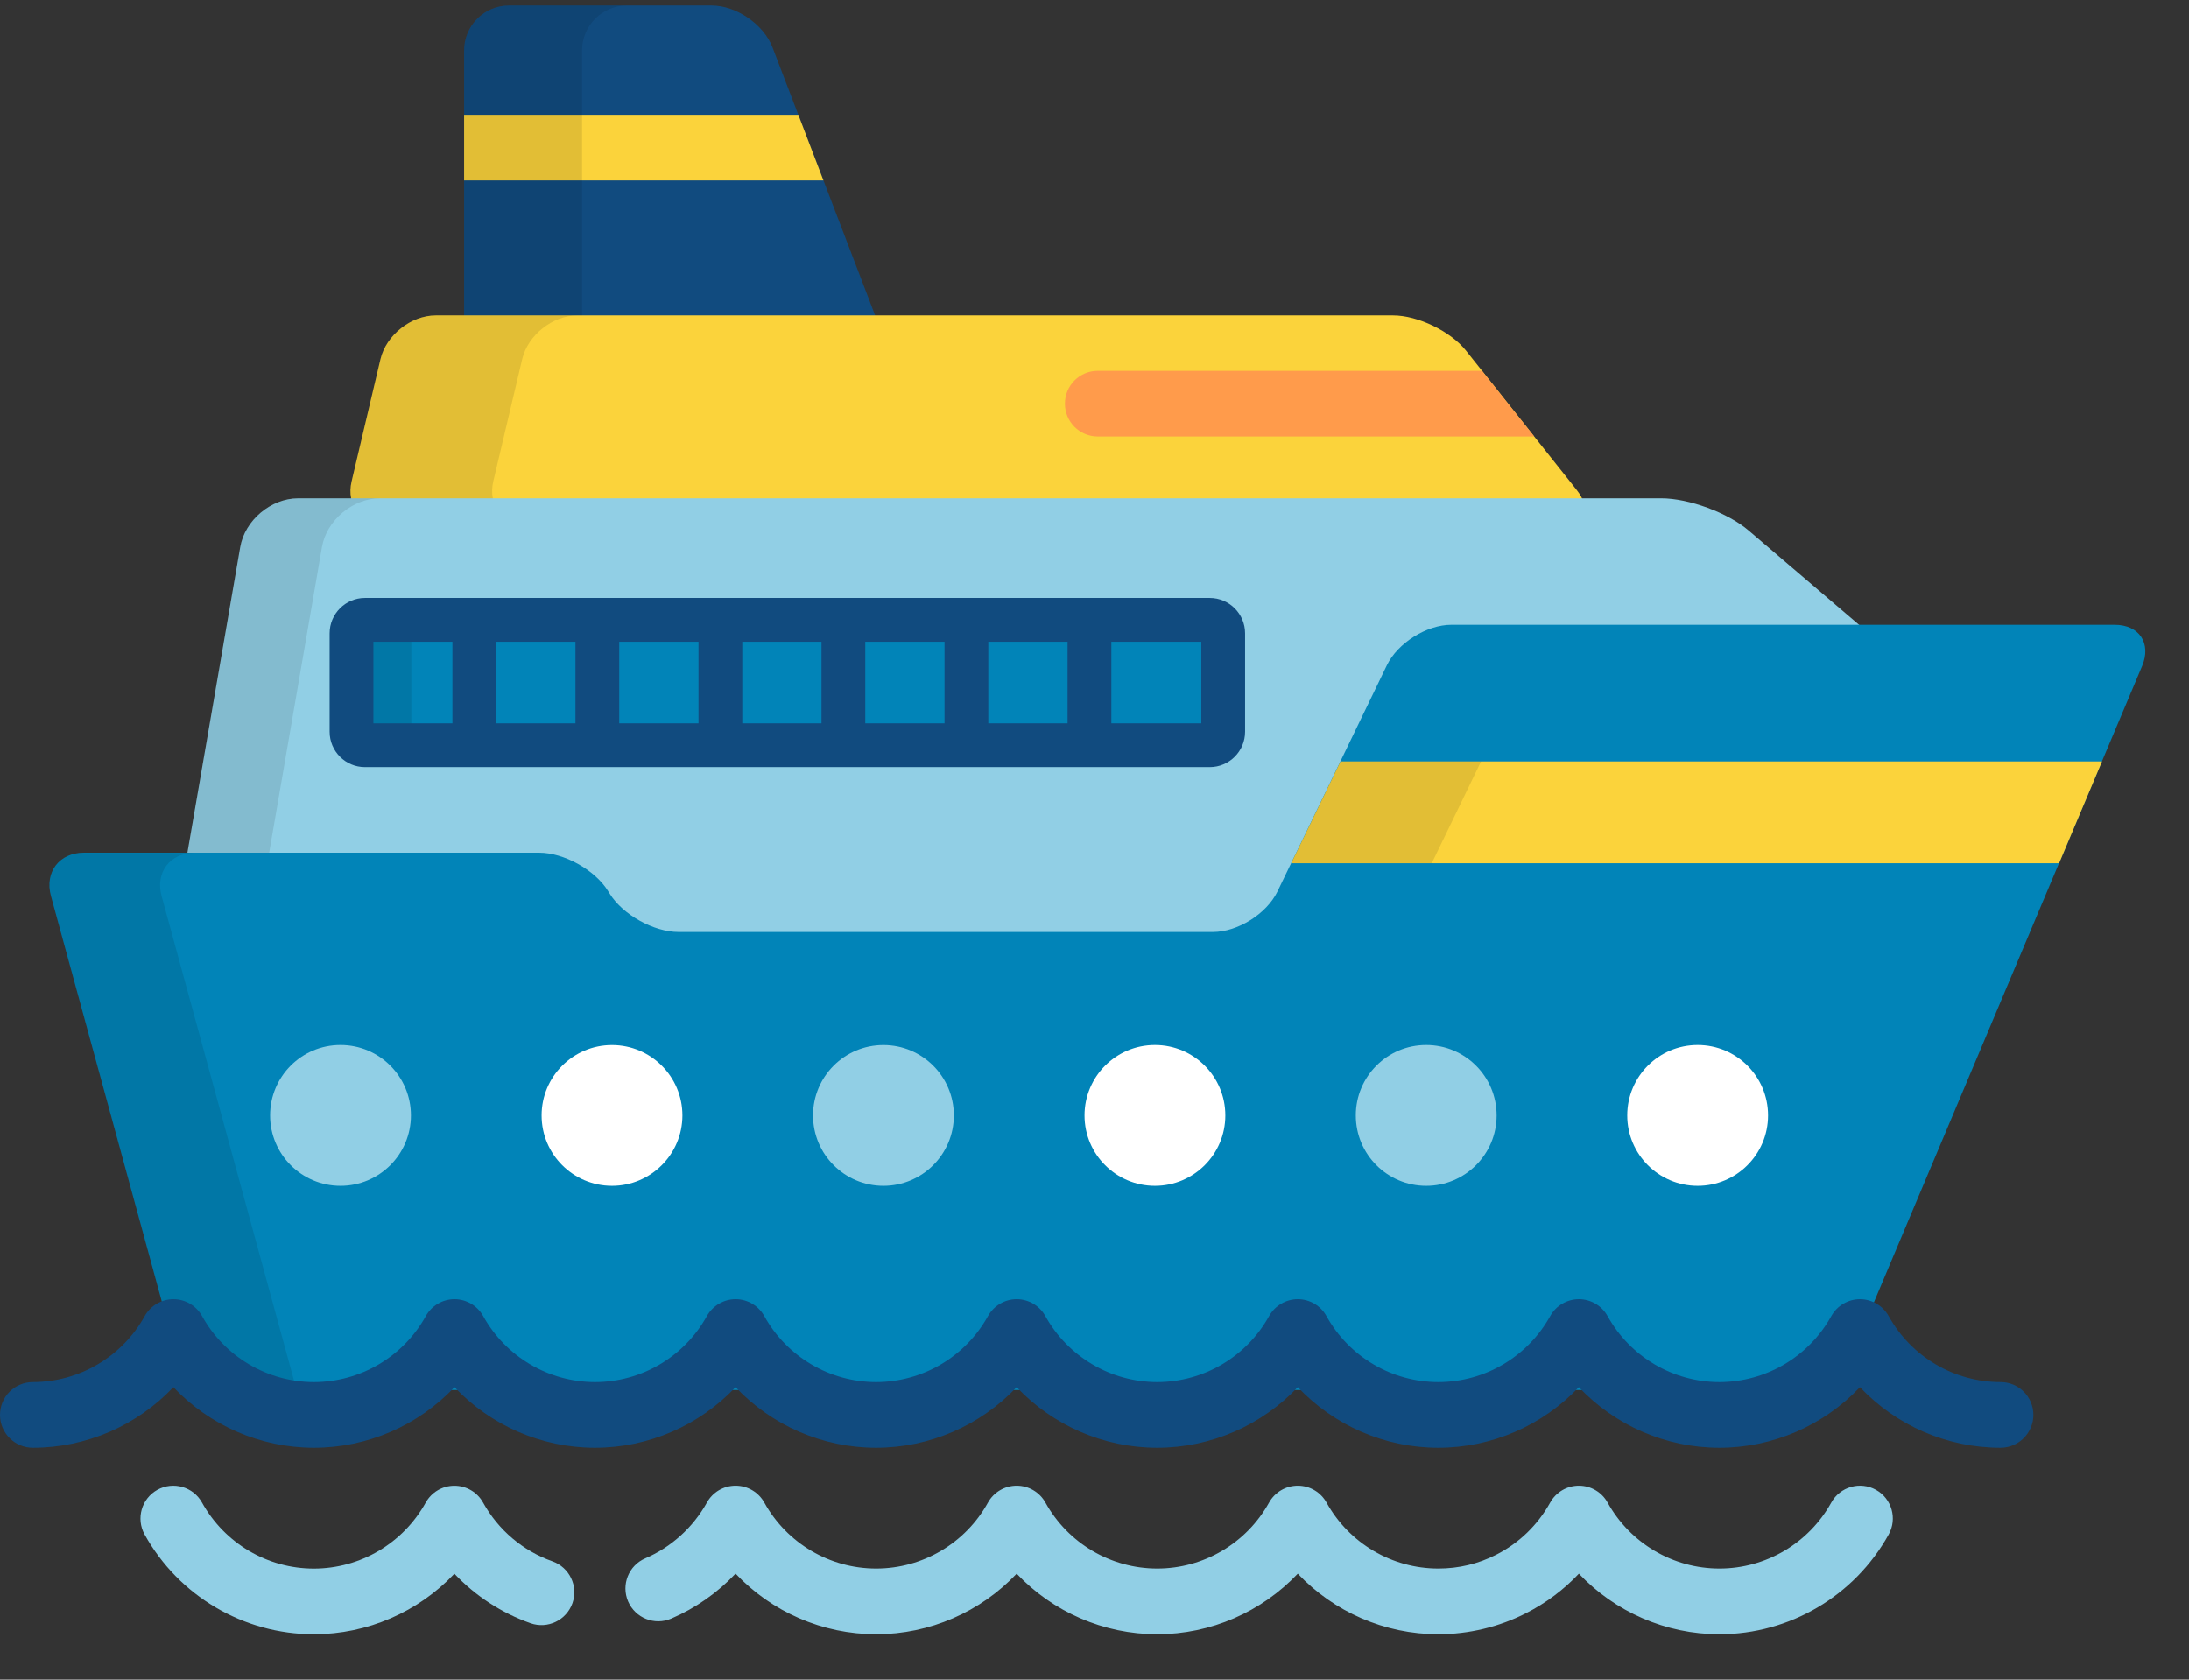
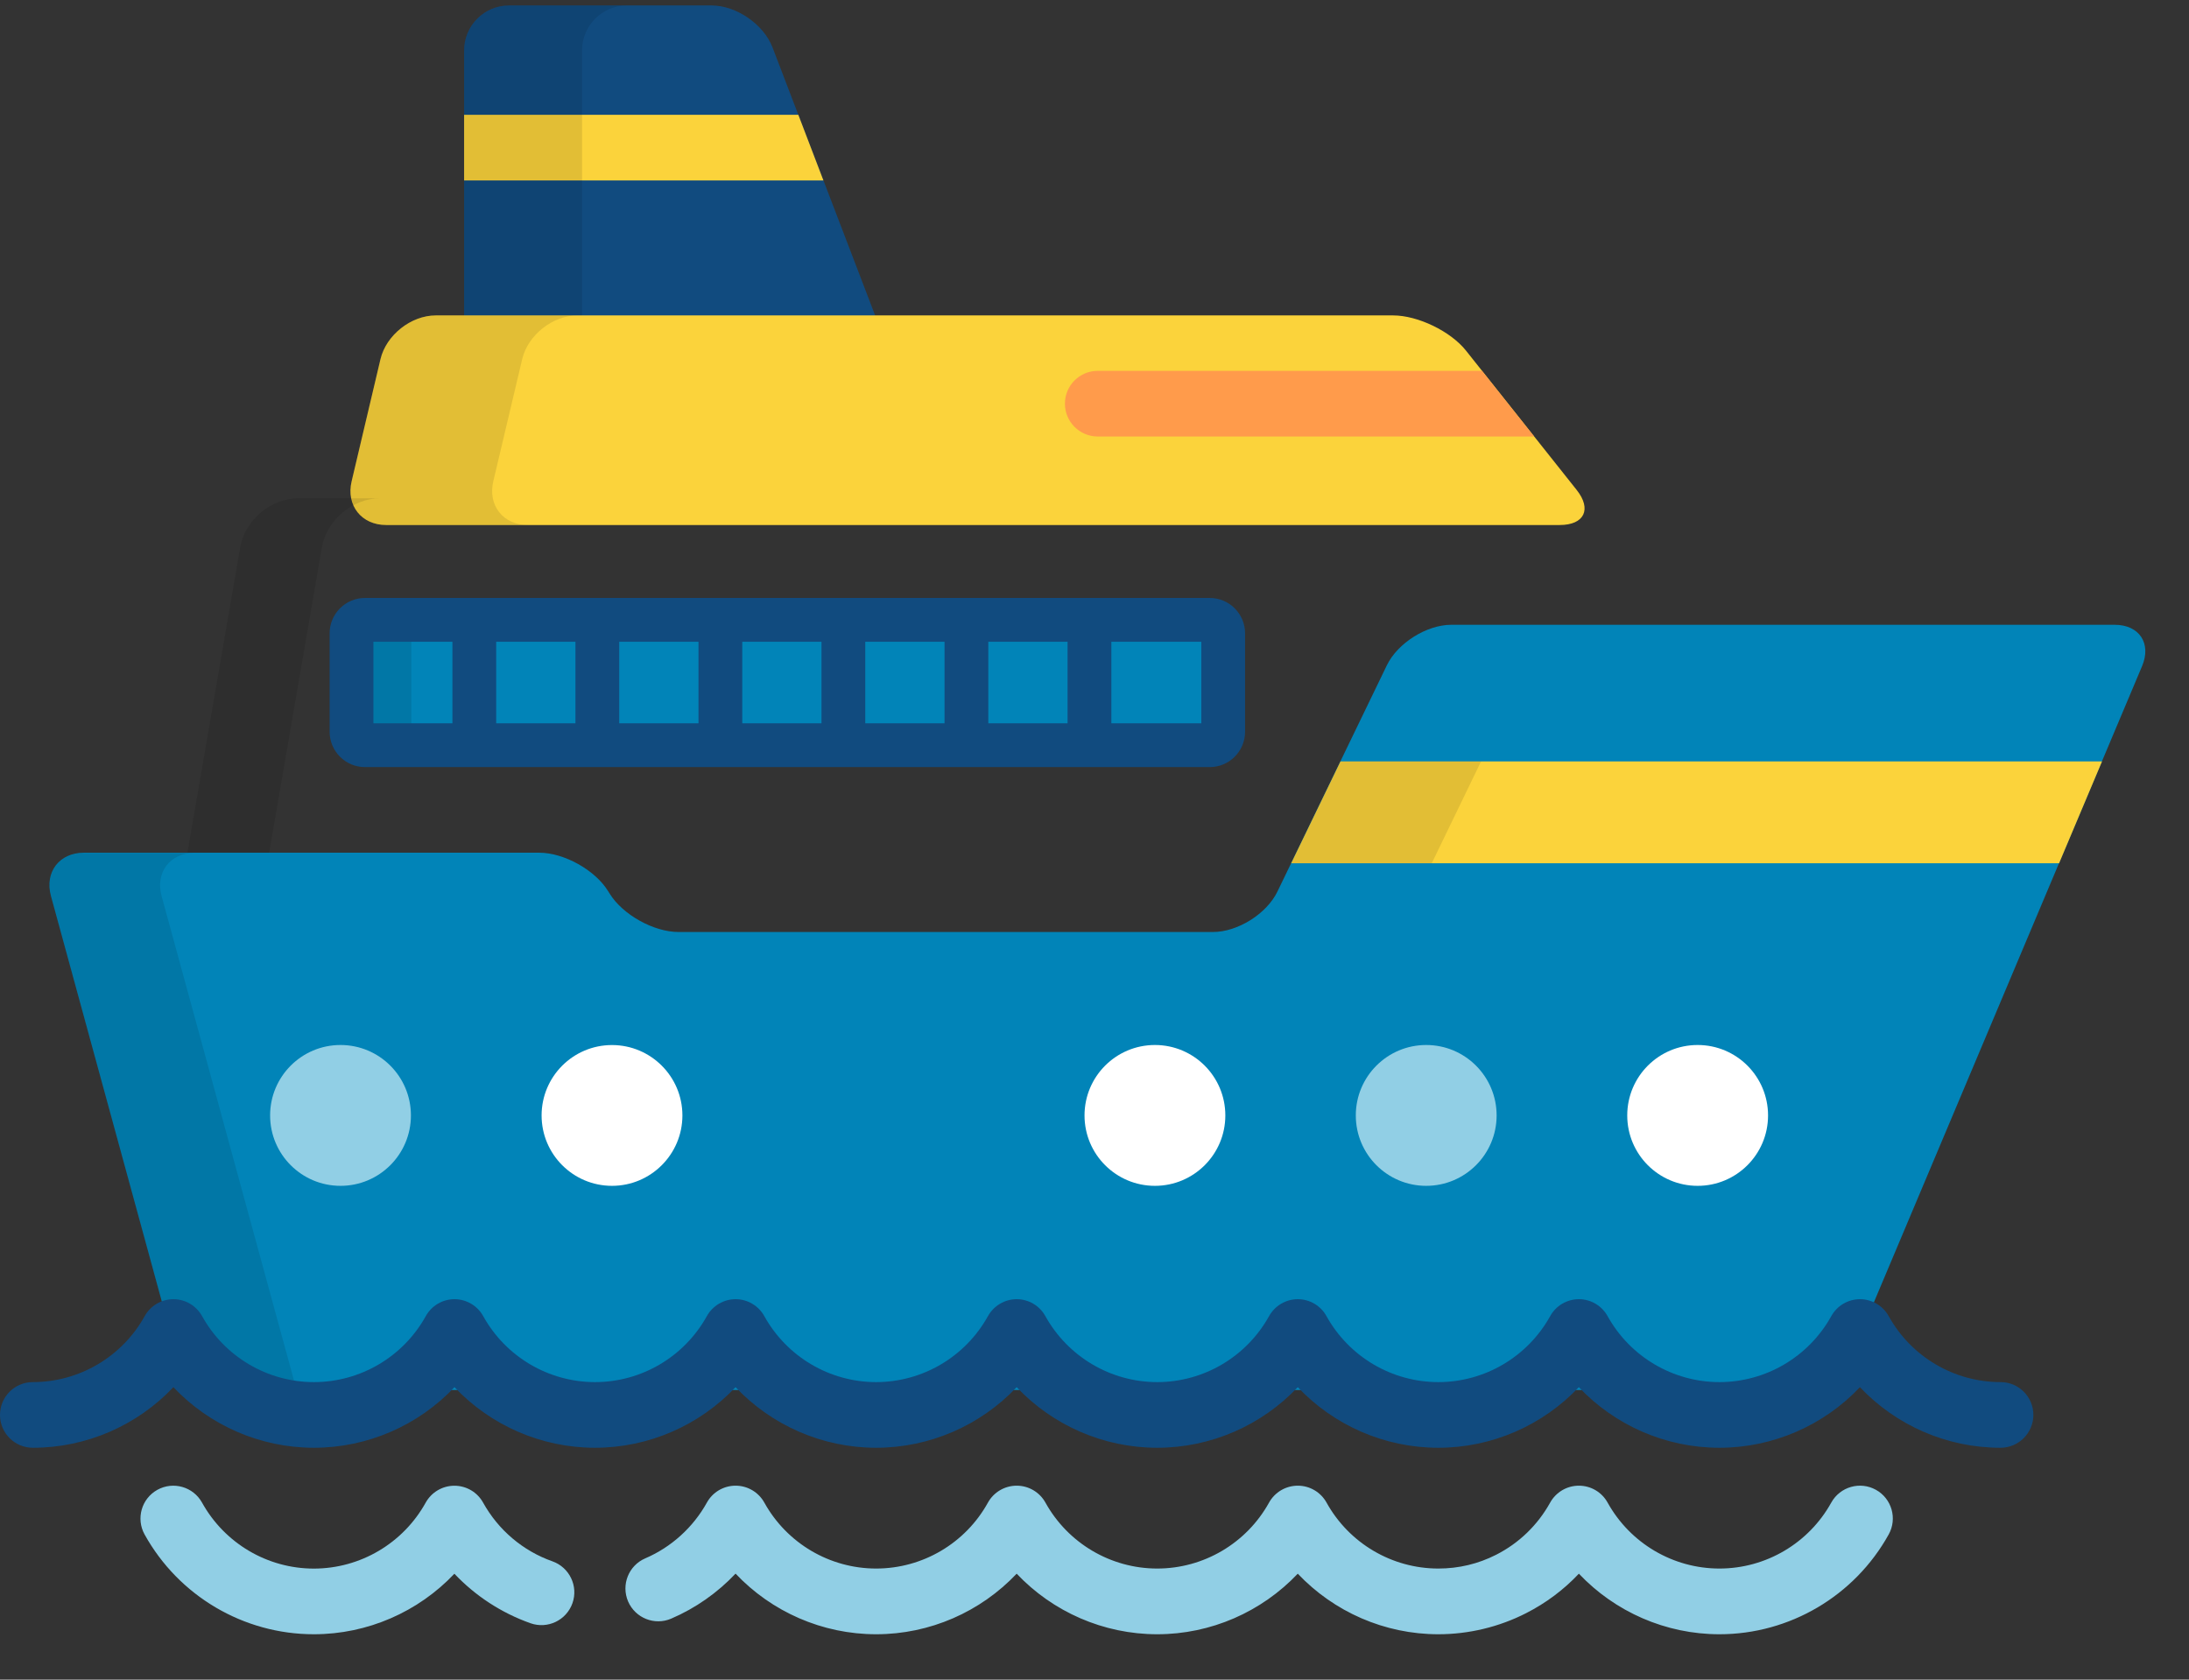
<svg xmlns="http://www.w3.org/2000/svg" width="43" height="33" viewBox="0 0 43 33" fill="none">
  <rect x="0" y="0" width="43" height="33" fill="#333333" stroke="none" />
  <path d="M17.324 6.545C17.497 6.998 17.242 7.369 16.758 7.369H9.998C9.513 7.369 9.117 6.972 9.117 6.487V0.989C9.117 0.504 9.513 0.107 9.998 0.107H13.978C14.463 0.107 15.002 0.478 15.175 0.931L17.324 6.545Z" fill="#114B7F" />
  <path d="M9.117 3.545H16.175L15.682 2.255H9.117V3.545Z" fill="#FBD33B" />
  <g opacity="0.1">
    <path d="M11.434 6.487V0.989C11.434 0.504 11.83 0.107 12.315 0.107H10C9.515 0.107 9.118 0.504 9.118 0.989V6.487C9.118 6.972 9.515 7.368 10 7.368H12.315C11.83 7.369 11.434 6.972 11.434 6.487Z" fill="black" />
  </g>
  <path d="M28.797 6.888C28.495 6.508 27.851 6.197 27.366 6.197H8.559C8.074 6.197 7.586 6.584 7.474 7.056L6.907 9.457C6.795 9.929 7.101 10.315 7.585 10.315H30.638C31.123 10.315 31.273 10.004 30.971 9.625L28.797 6.888Z" fill="#FBD33B" />
  <g opacity="0.1">
    <path d="M9.69 9.457L10.258 7.056C10.369 6.584 10.857 6.197 11.342 6.197H8.559C8.074 6.197 7.586 6.584 7.474 7.056L6.907 9.457C6.795 9.929 7.101 10.315 7.585 10.315H10.369C9.884 10.315 9.579 9.929 9.69 9.457Z" fill="black" />
  </g>
-   <path d="M10.592 17.613C10.781 17.613 11.111 17.797 11.211 17.957L11.25 18.018C11.667 18.686 12.541 19.171 13.328 19.171H23.827C24.637 19.171 25.514 18.621 25.867 17.892L28.018 13.444C28.085 13.305 28.356 13.135 28.51 13.135H37.524L34.349 10.422C33.943 10.074 33.172 9.79 32.636 9.79H5.857C5.322 9.79 4.81 10.221 4.719 10.749L3.533 17.613L10.592 17.613Z" fill="#91CFE5" />
  <path opacity="0.1" d="M5.139 17.613L6.324 10.749C6.415 10.221 6.928 9.79 7.463 9.79H5.857C5.322 9.79 4.81 10.221 4.719 10.749L3.533 17.613L5.139 17.613Z" fill="black" />
  <path d="M41.539 12.275H28.51C28.025 12.275 27.456 12.633 27.244 13.069L25.093 17.517C24.882 17.954 24.312 18.311 23.827 18.311H13.329C12.844 18.311 12.237 17.974 11.98 17.563L11.941 17.501C11.684 17.09 11.077 16.753 10.592 16.753H1.65C1.165 16.753 0.873 17.136 1.001 17.604L3.654 27.309H36.084L42.078 13.088C42.267 12.641 42.024 12.275 41.539 12.275Z" fill="#0184B8" />
  <g opacity="0.1">
-     <path d="M3.654 27.312H5.827L3.175 17.607C3.047 17.139 3.339 16.756 3.824 16.756H1.65C1.165 16.756 0.873 17.139 1.001 17.607L3.654 27.312Z" fill="black" />
+     <path d="M3.654 27.312H5.827L3.175 17.607C3.047 17.139 3.339 16.756 3.824 16.756H1.65C1.165 16.756 0.873 17.139 1.001 17.607Z" fill="black" />
  </g>
  <path d="M25.364 16.96H40.448L41.291 14.96H26.332L25.364 16.96Z" fill="#FBD33B" />
  <g opacity="0.1">
    <path d="M26.332 14.96L25.364 16.96H28.125L29.093 14.96H26.332Z" fill="black" />
  </g>
  <path d="M6.689 23.298C7.453 23.298 8.072 22.679 8.072 21.915C8.072 21.15 7.453 20.531 6.689 20.531C5.925 20.531 5.306 21.15 5.306 21.915C5.306 22.679 5.925 23.298 6.689 23.298Z" fill="#91CFE5" />
  <path d="M12.022 23.298C12.785 23.298 13.405 22.678 13.405 21.915C13.405 21.151 12.785 20.532 12.022 20.532C11.258 20.532 10.639 21.151 10.639 21.915C10.639 22.678 11.258 23.298 12.022 23.298Z" fill="white" />
-   <path d="M17.354 23.298C18.117 23.298 18.737 22.678 18.737 21.915C18.737 21.151 18.117 20.532 17.354 20.532C16.59 20.532 15.971 21.151 15.971 21.915C15.971 22.678 16.59 23.298 17.354 23.298Z" fill="#91CFE5" />
  <path d="M22.687 23.298C23.451 23.298 24.07 22.679 24.07 21.915C24.07 21.15 23.451 20.531 22.687 20.531C21.923 20.531 21.304 21.15 21.304 21.915C21.304 22.679 21.923 23.298 22.687 23.298Z" fill="white" />
  <path d="M28.016 23.298C28.779 23.298 29.399 22.679 29.399 21.915C29.399 21.15 28.779 20.531 28.016 20.531C27.252 20.531 26.633 21.15 26.633 21.915C26.633 22.679 27.252 23.298 28.016 23.298Z" fill="#91CFE5" />
  <path d="M33.348 23.298C34.112 23.298 34.731 22.679 34.731 21.915C34.731 21.15 34.112 20.531 33.348 20.531C32.584 20.531 31.965 21.15 31.965 21.915C31.965 22.679 32.584 23.298 33.348 23.298Z" fill="white" />
  <path d="M39.297 28.444C38.239 28.444 37.245 28.003 36.536 27.254C35.827 28.003 34.832 28.444 33.775 28.444C32.718 28.444 31.723 28.003 31.014 27.254C30.305 28.003 29.311 28.444 28.253 28.444C27.196 28.444 26.202 28.003 25.493 27.254C24.784 28.003 23.789 28.444 22.732 28.444C21.674 28.444 20.68 28.003 19.971 27.254C19.262 28.003 18.267 28.444 17.21 28.444C16.153 28.444 15.158 28.003 14.449 27.254C13.74 28.003 12.746 28.444 11.688 28.444C10.631 28.444 9.637 28.003 8.928 27.254C8.219 28.003 7.224 28.444 6.167 28.444C5.11 28.444 4.115 28.003 3.406 27.254C2.697 28.003 1.702 28.444 0.645 28.444C0.289 28.444 0 28.155 0 27.799C0 27.442 0.289 27.154 0.645 27.154C1.557 27.154 2.399 26.657 2.842 25.858C2.955 25.653 3.172 25.525 3.406 25.525C3.64 25.525 3.856 25.653 3.97 25.858C4.413 26.657 5.255 27.154 6.167 27.154C7.079 27.154 7.921 26.657 8.364 25.858C8.477 25.653 8.693 25.525 8.928 25.525C9.162 25.525 9.378 25.653 9.492 25.858C9.935 26.657 10.777 27.154 11.689 27.154C12.601 27.154 13.442 26.657 13.885 25.858C13.999 25.653 14.215 25.525 14.45 25.525C14.684 25.525 14.9 25.653 15.014 25.858C15.457 26.657 16.299 27.154 17.21 27.154C18.122 27.154 18.964 26.657 19.407 25.858C19.521 25.653 19.737 25.525 19.971 25.525C20.206 25.525 20.422 25.653 20.535 25.858C20.979 26.657 21.82 27.154 22.732 27.154C23.644 27.154 24.486 26.657 24.929 25.858C25.043 25.653 25.259 25.525 25.493 25.525C25.728 25.525 25.944 25.653 26.057 25.858C26.5 26.657 27.342 27.154 28.254 27.154C29.166 27.154 30.008 26.657 30.451 25.858C30.564 25.653 30.78 25.525 31.015 25.525C31.25 25.525 31.465 25.653 31.579 25.858C32.022 26.657 32.864 27.154 33.776 27.154C34.688 27.154 35.53 26.657 35.973 25.858C36.086 25.653 36.302 25.525 36.537 25.525C36.771 25.525 36.987 25.653 37.101 25.858C37.544 26.657 38.386 27.154 39.298 27.154C39.654 27.154 39.943 27.442 39.943 27.799C39.942 28.155 39.653 28.444 39.297 28.444Z" fill="#114B7F" />
  <path d="M6.165 32.108C4.785 32.108 3.511 31.357 2.84 30.147C2.668 29.836 2.78 29.443 3.092 29.27C3.403 29.098 3.796 29.21 3.969 29.522C4.412 30.321 5.253 30.818 6.165 30.818C7.077 30.818 7.919 30.321 8.362 29.522C8.476 29.317 8.692 29.19 8.926 29.19C9.161 29.19 9.377 29.317 9.49 29.522C9.789 30.061 10.273 30.471 10.851 30.675C11.187 30.794 11.364 31.163 11.245 31.498C11.126 31.834 10.758 32.01 10.422 31.892C9.849 31.689 9.337 31.354 8.926 30.919C8.217 31.668 7.222 32.108 6.165 32.108Z" fill="#91CFE5" />
  <path d="M33.775 32.108C32.719 32.108 31.724 31.667 31.015 30.918C30.718 31.234 30.366 31.497 29.974 31.696C29.446 31.965 28.851 32.108 28.254 32.108C27.197 32.108 26.202 31.667 25.493 30.918C24.784 31.667 23.789 32.108 22.732 32.108C21.675 32.108 20.68 31.667 19.971 30.918C19.263 31.667 18.268 32.108 17.211 32.108C16.153 32.108 15.158 31.667 14.449 30.917C14.094 31.293 13.663 31.596 13.185 31.801C12.858 31.942 12.479 31.79 12.338 31.463C12.198 31.135 12.349 30.756 12.677 30.616C13.187 30.397 13.616 30.008 13.886 29.521C13.999 29.316 14.215 29.189 14.45 29.189C14.684 29.189 14.9 29.316 15.014 29.521C15.457 30.321 16.299 30.817 17.211 30.817C18.123 30.817 18.965 30.321 19.407 29.521C19.521 29.316 19.737 29.189 19.972 29.189C20.206 29.189 20.422 29.316 20.536 29.521C20.979 30.321 21.821 30.817 22.732 30.817C23.644 30.817 24.486 30.321 24.929 29.521C25.043 29.316 25.259 29.189 25.494 29.189C25.728 29.189 25.944 29.316 26.058 29.521C26.501 30.321 27.343 30.817 28.254 30.817C28.654 30.817 29.036 30.726 29.39 30.546C29.839 30.318 30.206 29.963 30.451 29.521C30.565 29.316 30.781 29.189 31.015 29.189C31.25 29.189 31.466 29.316 31.579 29.521C32.023 30.321 32.864 30.817 33.776 30.817C34.688 30.817 35.53 30.321 35.973 29.521C36.146 29.21 36.538 29.097 36.85 29.27C37.161 29.443 37.274 29.835 37.101 30.147C36.43 31.356 35.156 32.108 33.775 32.108Z" fill="#91CFE5" />
  <path d="M24.026 14.376C24.026 14.521 23.907 14.64 23.762 14.64H7.167C7.022 14.64 6.903 14.521 6.903 14.376V12.443C6.903 12.297 7.022 12.178 7.167 12.178H23.762C23.907 12.178 24.026 12.297 24.026 12.443V14.376H24.026Z" fill="#0184B8" />
  <g opacity="0.1">
    <path d="M8.08 14.376V12.443C8.08 12.297 8.199 12.178 8.345 12.178H7.167C7.022 12.178 6.903 12.297 6.903 12.443V14.376C6.903 14.521 7.022 14.64 7.167 14.64H8.345C8.199 14.64 8.08 14.521 8.08 14.376Z" fill="black" />
  </g>
  <path d="M23.764 11.748H7.169C6.786 11.748 6.475 12.06 6.475 12.443V14.376C6.475 14.759 6.786 15.071 7.169 15.071H23.764C24.147 15.071 24.458 14.759 24.458 14.376V12.443C24.458 12.06 24.147 11.748 23.764 11.748ZM12.164 12.609H13.721V14.211H12.164V12.609ZM11.304 14.211H9.747V12.609H11.304V14.211ZM14.581 12.609H16.137V14.211H14.581V12.609ZM16.997 12.609H18.554V14.211H16.997V12.609ZM19.414 12.609H20.971V14.211H19.414V12.609ZM7.335 12.609H8.887V14.211H7.335V12.609ZM23.598 14.211H21.831V12.609H23.598V14.211Z" fill="#114B7F" />
  <path d="M29.112 7.286H21.564C21.208 7.286 20.919 7.574 20.919 7.931C20.919 8.287 21.208 8.576 21.564 8.576H30.137L29.112 7.286Z" fill="#FF9B4B" />
</svg>